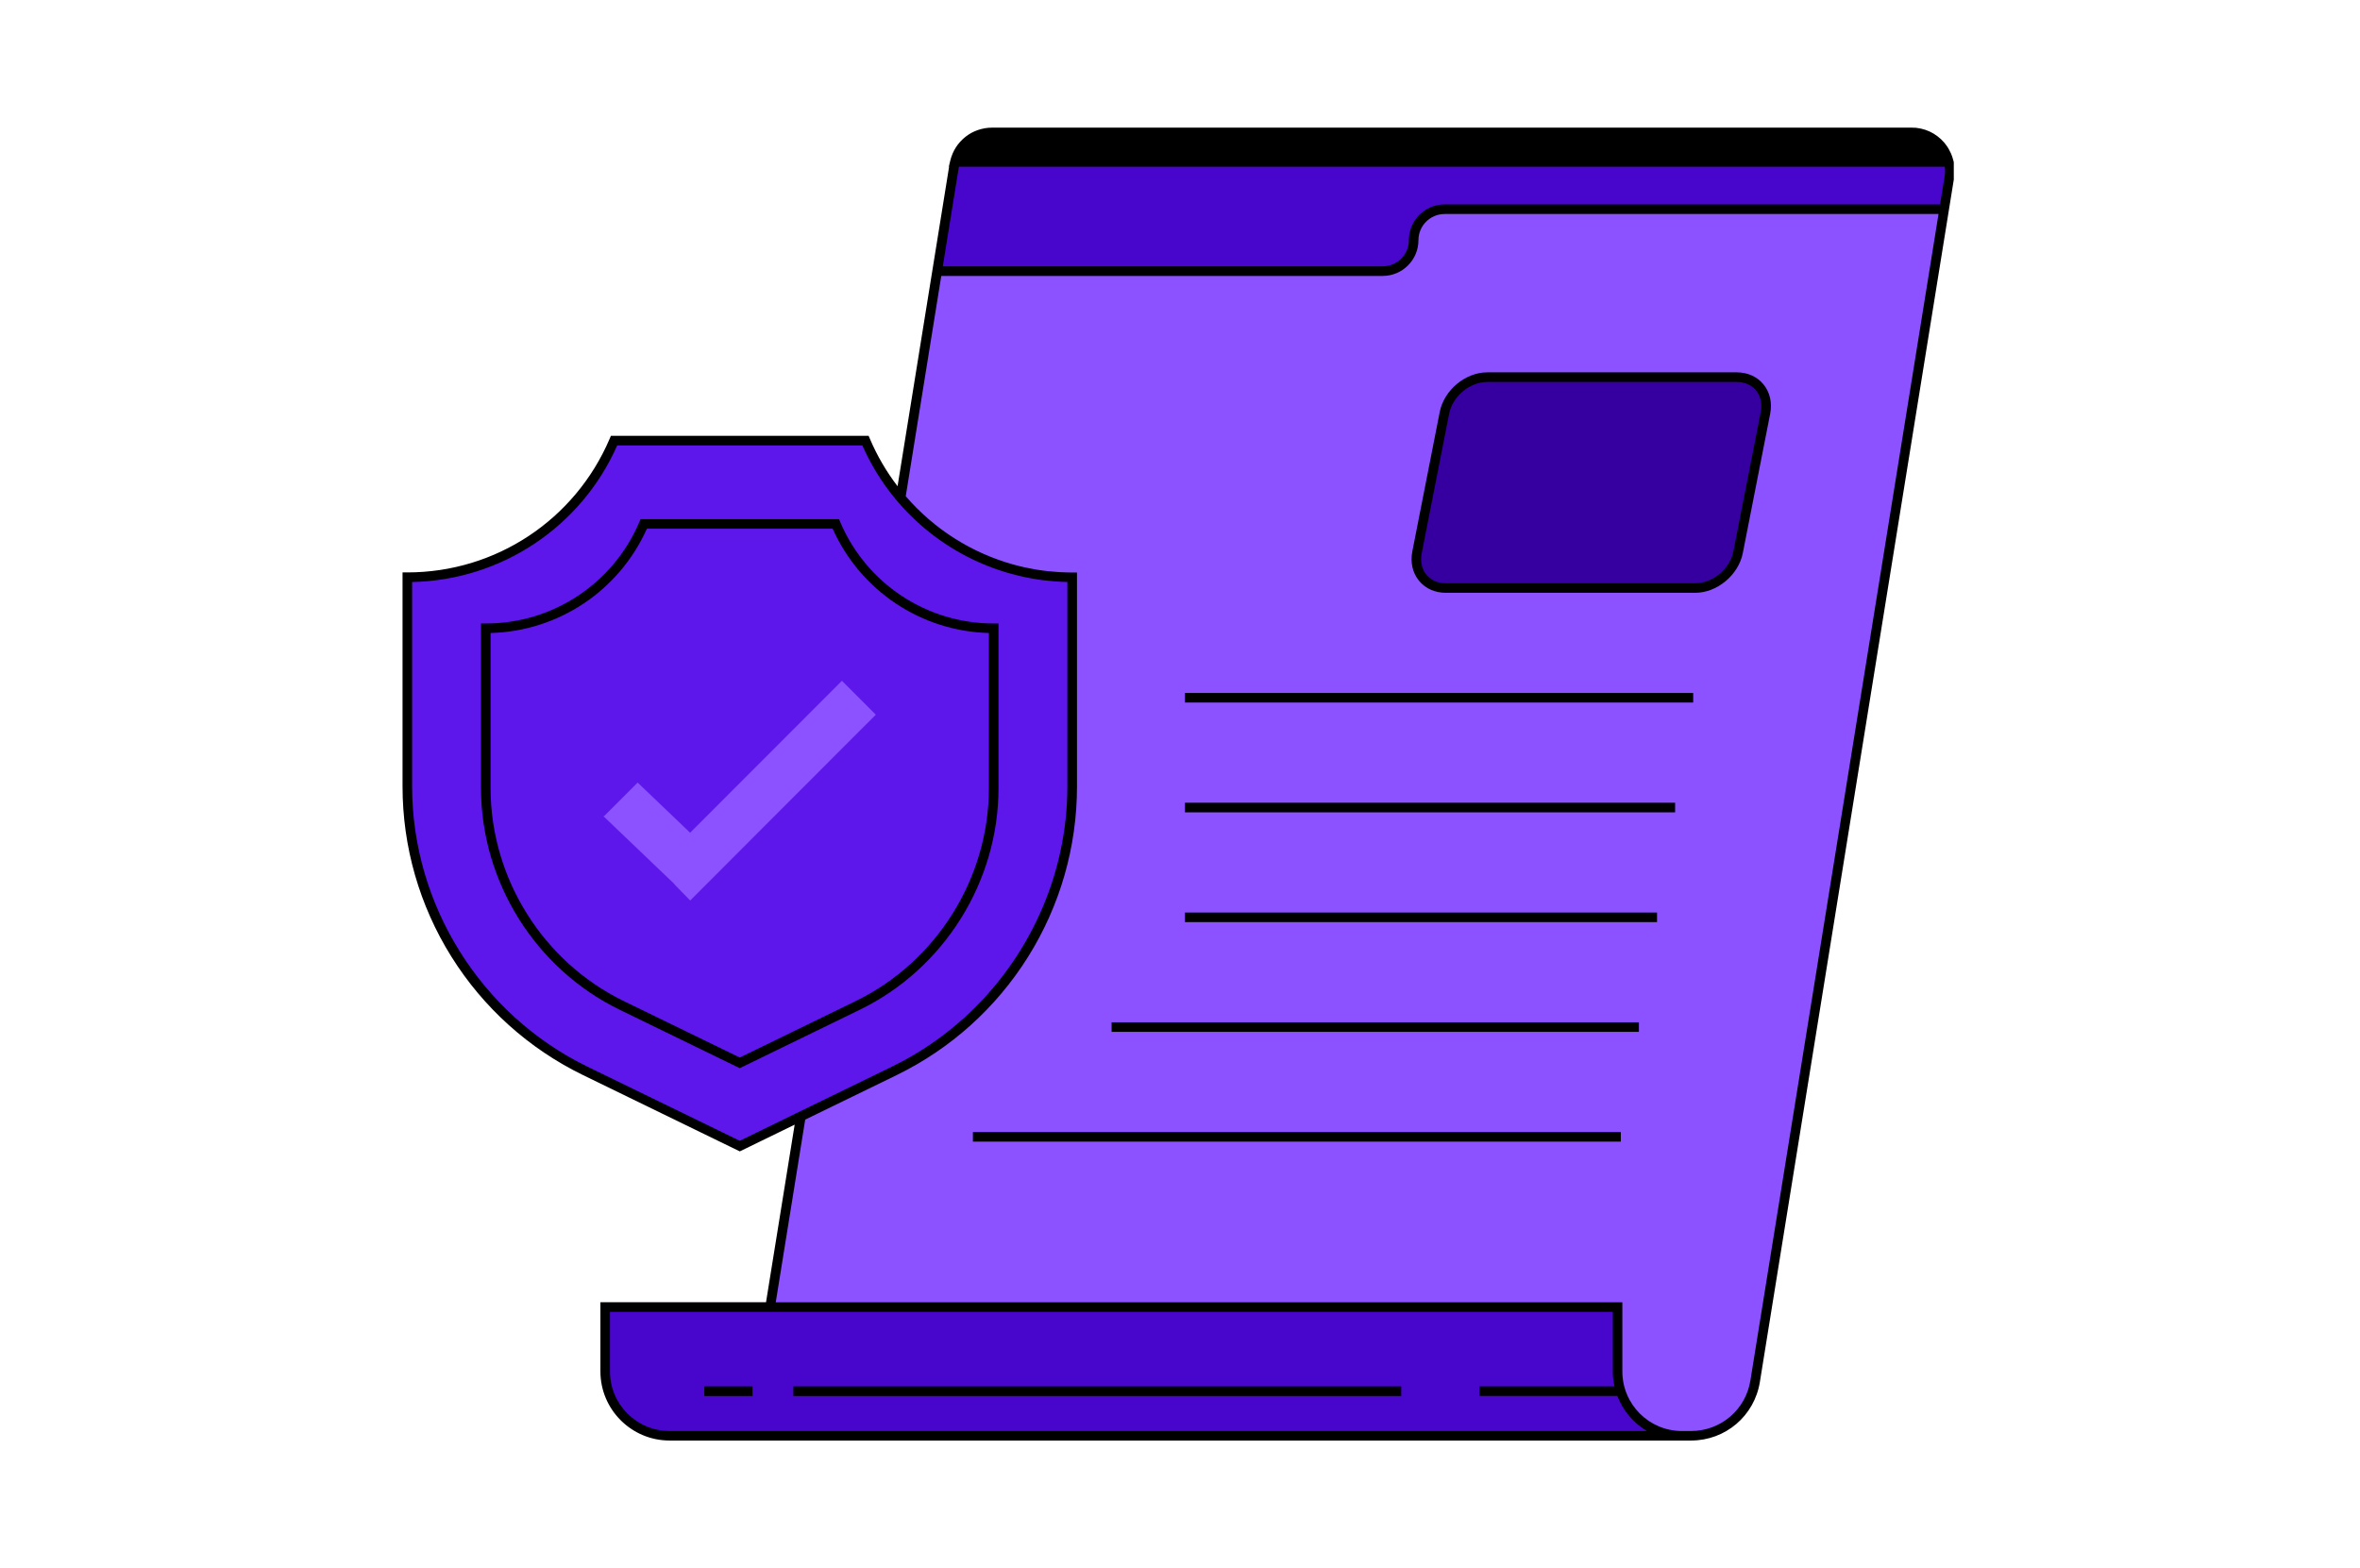
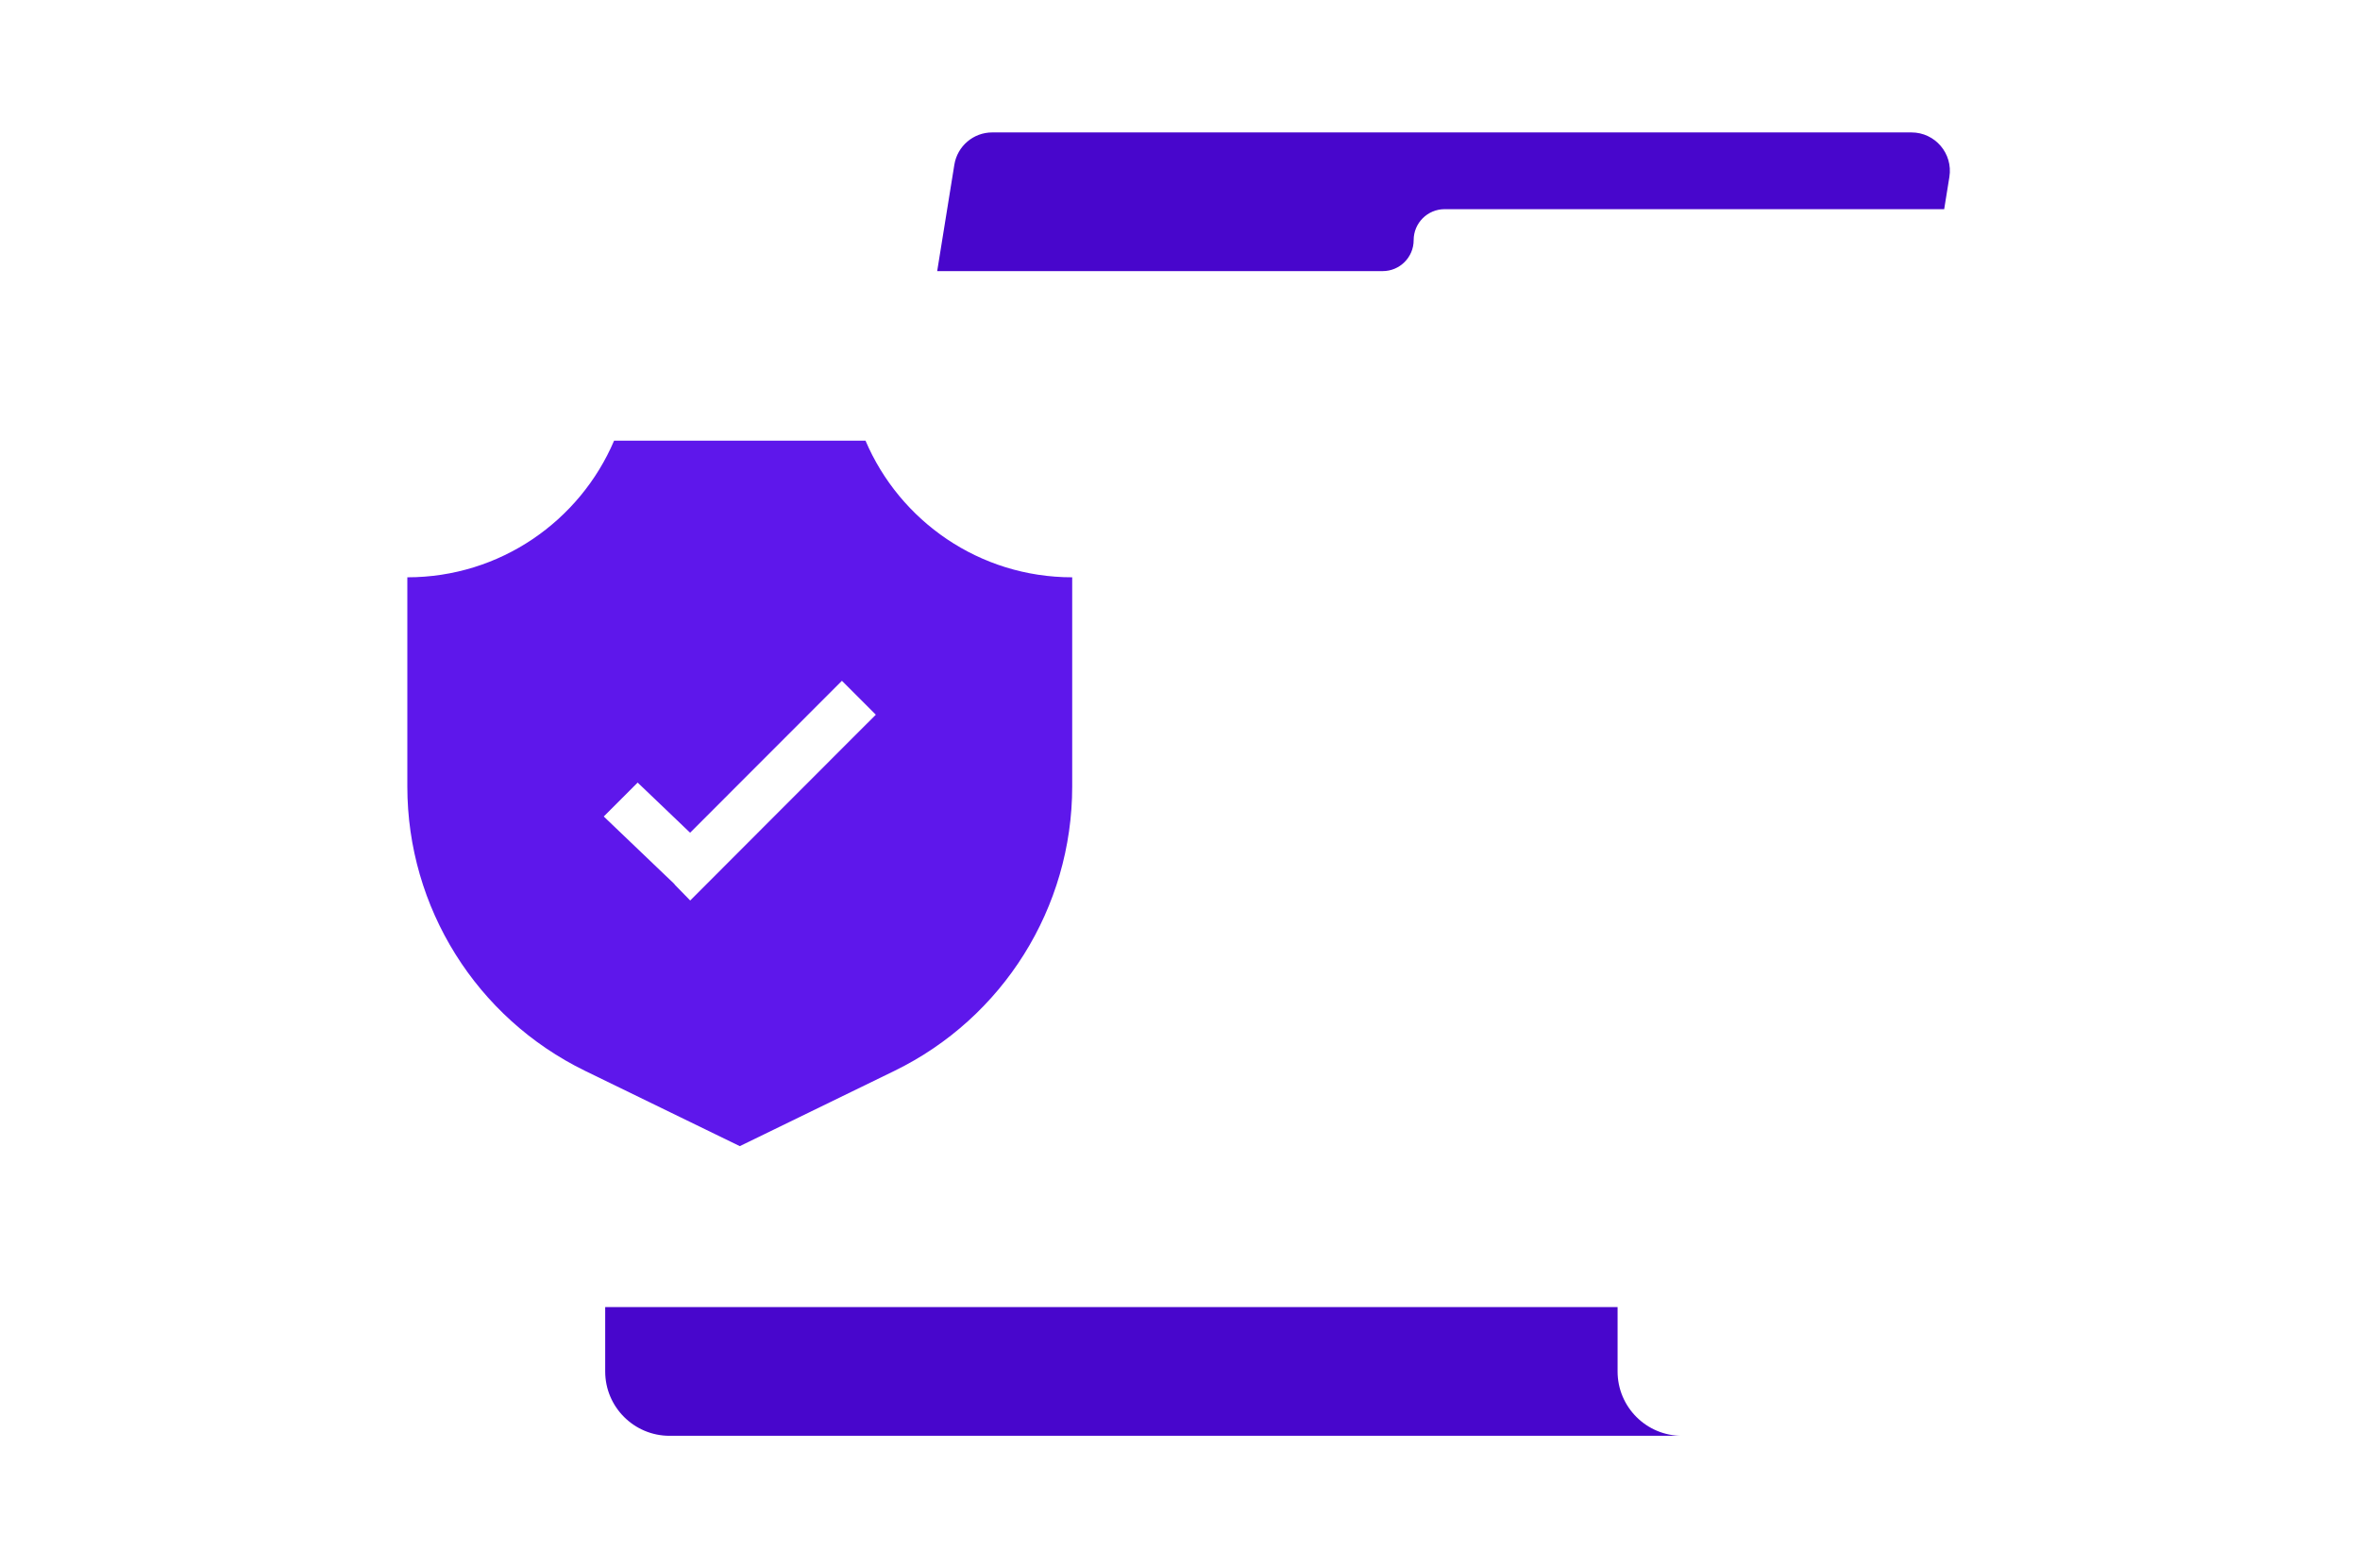
<svg xmlns="http://www.w3.org/2000/svg" width="626" zoomAndPan="magnify" viewBox="0 0 469.5 312" height="416" preserveAspectRatio="xMidYMid meet" version="1.0">
  <defs>
    <clipPath id="75c13c3ddd">
      <path d="M 80.016 25.391 L 388.688 25.391 L 388.688 286.863 L 80.016 286.863 Z M 80.016 25.391 " clip-rule="nonzero" />
    </clipPath>
  </defs>
-   <path fill="#8c52ff" d="M 387.805 35.191 L 349.168 274.781 C 348.156 281.043 342.754 285.637 336.414 285.637 L 149.07 285.637 L 334.598 285.637 C 327.527 285.637 321.793 279.91 321.793 272.836 L 321.793 260.023 L 153.207 260.023 L 159.324 222.094 L 177.945 213.027 C 199.57 202.488 213.305 180.535 213.305 156.469 L 213.305 114.84 C 199.617 114.84 187.371 108.68 179.18 98.988 L 189.859 32.758 C 190.457 29.059 193.648 26.336 197.398 26.336 L 380.266 26.336 C 384.969 26.344 388.555 30.551 387.805 35.191 Z M 182.586 183.441 L 120.109 183.441 L 120.109 126.48 L 182.586 126.48 Z M 182.586 183.441 " fill-opacity="1" fill-rule="nonzero" />
  <path fill="#4806cc" d="M 334.602 285.637 L 133.211 285.637 C 126.141 285.637 120.398 279.91 120.398 272.836 L 120.398 260.023 L 321.805 260.023 L 321.805 272.836 C 321.805 279.91 327.535 285.637 334.602 285.637 Z M 380.266 26.344 L 197.398 26.344 C 193.648 26.344 190.457 29.066 189.859 32.766 L 186.445 53.934 L 275.074 53.934 C 278.477 53.934 281.234 51.176 281.234 47.773 C 281.234 44.371 283.992 41.613 287.395 41.613 L 386.777 41.613 L 387.812 35.191 C 388.555 30.551 384.969 26.344 380.266 26.344 Z M 380.266 26.344 " fill-opacity="1" fill-rule="nonzero" />
-   <path fill="#35009f" d="M 351.215 82.152 L 345.773 109.855 C 344.996 113.793 341.184 116.977 337.246 116.977 L 287.629 116.977 C 283.695 116.977 281.133 113.785 281.91 109.855 L 287.352 82.152 C 288.125 78.219 291.941 75.031 295.875 75.031 L 345.492 75.031 C 349.422 75.031 351.988 78.219 351.215 82.152 Z M 351.215 82.152 " fill-opacity="1" fill-rule="nonzero" />
  <path fill="#5e17eb" d="M 172.184 87.664 L 122.168 87.664 C 115.352 103.645 99.496 114.848 81.035 114.848 L 81.035 156.473 C 81.035 180.543 94.77 202.492 116.395 213.035 L 147.176 228.012 L 177.945 213.035 C 199.57 202.492 213.305 180.543 213.305 156.473 L 213.305 114.848 C 194.836 114.848 179 103.645 172.184 87.664 Z M 170.125 146.289 C 164.113 152.309 158.09 158.332 152.078 164.352 C 148.785 167.648 141.602 174.848 137.309 179.145 L 134.305 176.066 C 134.215 175.934 134.113 175.805 133.996 175.699 C 133.699 175.41 133.398 175.125 133.102 174.848 C 132.828 174.586 132.555 174.316 132.273 174.059 C 128.219 170.18 124.164 166.309 120.109 162.43 L 126.852 155.688 C 127.426 156.23 127.996 156.777 128.57 157.324 C 131.473 160.105 134.387 162.883 137.289 165.66 C 137.562 165.387 137.832 165.121 138.105 164.848 C 144.117 158.824 150.137 152.805 156.152 146.785 C 159.934 143.004 163.711 139.219 167.492 135.438 L 174.238 142.184 C 172.859 143.551 171.492 144.922 170.125 146.289 Z M 170.125 146.289 " fill-opacity="1" fill-rule="nonzero" />
  <g clip-path="url(#75c13c3ddd)">
-     <path fill="#000000" d="M 198.645 156.793 L 198.645 124.039 L 197.691 124.039 C 184.371 124.039 172.383 116.117 167.156 103.855 L 166.91 103.277 L 127.438 103.277 L 127.188 103.855 C 121.965 116.117 109.973 124.039 96.645 124.039 L 95.691 124.039 L 95.691 156.793 C 95.691 175.406 106.504 192.703 123.234 200.859 L 147.168 212.504 L 171.09 200.859 C 187.828 192.695 198.645 175.406 198.645 156.793 Z M 147.176 210.383 L 124.074 199.145 C 107.992 191.305 97.598 174.68 97.598 156.793 L 97.598 125.934 C 111.094 125.57 123.164 117.531 128.691 105.184 L 165.648 105.184 C 171.176 117.531 183.238 125.57 196.73 125.934 L 196.73 156.793 C 196.73 174.68 186.336 191.305 170.254 199.145 Z M 280.973 109.672 C 280.543 111.887 281.012 113.969 282.309 115.547 C 283.574 117.086 285.469 117.93 287.637 117.93 L 337.254 117.93 C 341.613 117.93 345.855 114.391 346.715 110.035 L 352.156 82.332 C 352.586 80.117 352.117 78.035 350.82 76.457 C 349.555 74.918 347.66 74.074 345.492 74.074 L 295.875 74.074 C 291.516 74.074 287.273 77.613 286.418 81.969 Z M 295.875 75.988 L 345.492 75.988 C 347.082 75.988 348.449 76.586 349.344 77.676 C 350.273 78.801 350.605 80.328 350.281 81.977 L 344.84 109.68 C 344.152 113.184 340.742 116.031 337.246 116.031 L 287.629 116.031 C 286.039 116.031 284.676 115.434 283.777 114.34 C 282.852 113.215 282.52 111.688 282.844 110.043 L 288.285 82.336 C 288.977 78.836 292.379 75.988 295.875 75.988 Z M 235.738 137.859 L 336.848 137.859 L 336.848 139.766 L 235.738 139.766 Z M 235.738 159.695 L 333.25 159.695 L 333.25 161.605 L 235.738 161.605 Z M 235.738 181.535 L 329.652 181.535 L 329.652 183.441 L 235.738 183.441 Z M 221.141 203.371 L 326.047 203.371 L 326.047 205.277 L 221.141 205.277 Z M 193.551 225.207 L 322.449 225.207 L 322.449 227.113 L 193.551 227.113 Z M 278.754 277.719 L 157.832 277.719 L 157.832 275.809 L 278.762 275.809 L 278.762 277.719 Z M 149.711 277.719 L 140.113 277.719 L 140.113 275.809 L 149.711 275.809 Z M 388.898 33.172 L 388.621 31.996 C 388.613 31.984 388.613 31.969 388.605 31.949 C 388.555 31.746 388.5 31.543 388.434 31.348 C 388.418 31.289 388.398 31.23 388.379 31.176 C 388.312 30.984 388.246 30.801 388.168 30.617 C 388.137 30.547 388.105 30.48 388.074 30.414 C 387.965 30.172 387.844 29.934 387.711 29.699 C 387.621 29.547 387.531 29.395 387.438 29.242 C 387.379 29.16 387.324 29.078 387.266 28.996 C 387.152 28.828 387.023 28.672 386.898 28.512 C 386.863 28.473 386.84 28.434 386.812 28.398 C 386.797 28.371 386.77 28.352 386.75 28.328 C 386.367 27.887 385.941 27.488 385.484 27.137 C 385.461 27.121 385.43 27.102 385.402 27.074 C 385.191 26.922 384.984 26.777 384.762 26.641 C 384.723 26.617 384.68 26.59 384.641 26.566 C 384.391 26.422 384.145 26.285 383.883 26.164 C 383.883 26.164 383.883 26.164 383.879 26.164 C 383.605 26.039 383.324 25.93 383.039 25.828 C 383.012 25.824 382.988 25.816 382.969 25.809 C 382.727 25.727 382.477 25.664 382.23 25.605 C 382.16 25.586 382.09 25.574 382.016 25.562 C 381.797 25.516 381.59 25.484 381.367 25.453 C 381.289 25.441 381.215 25.434 381.137 25.422 C 380.844 25.41 380.559 25.391 380.266 25.391 L 197.398 25.391 C 197.145 25.391 196.891 25.402 196.633 25.422 C 196.531 25.43 196.43 25.449 196.336 25.461 C 196.191 25.48 196.043 25.492 195.898 25.516 C 195.77 25.535 195.648 25.566 195.527 25.602 C 195.414 25.625 195.293 25.652 195.18 25.676 C 195.047 25.715 194.91 25.758 194.773 25.797 C 194.676 25.828 194.574 25.855 194.48 25.891 C 194.34 25.941 194.199 26 194.059 26.059 C 193.977 26.09 193.895 26.129 193.812 26.16 C 193.664 26.223 193.527 26.301 193.387 26.367 C 193.316 26.406 193.246 26.438 193.176 26.477 C 193.031 26.559 192.891 26.648 192.75 26.738 C 192.691 26.777 192.629 26.812 192.57 26.852 C 192.426 26.949 192.293 27.051 192.152 27.156 C 192.102 27.195 192.051 27.234 192.008 27.273 C 191.867 27.387 191.734 27.5 191.598 27.621 C 191.562 27.66 191.516 27.699 191.48 27.734 C 191.344 27.863 191.211 27.996 191.086 28.137 C 191.055 28.168 191.02 28.207 190.988 28.238 C 190.863 28.383 190.734 28.535 190.613 28.691 C 190.59 28.723 190.57 28.746 190.543 28.777 C 190.422 28.945 190.305 29.109 190.188 29.281 C 190.176 29.305 190.156 29.324 190.145 29.352 C 190.031 29.535 189.922 29.719 189.82 29.91 C 189.812 29.93 189.801 29.941 189.793 29.961 C 189.691 30.164 189.59 30.367 189.5 30.578 C 189.496 30.582 189.496 30.59 189.496 30.602 C 189.398 30.82 189.316 31.043 189.242 31.27 C 189.164 31.504 189.094 31.742 189.039 31.988 L 188.758 33.16 L 188.816 33.16 L 178.562 96.73 C 176.367 93.863 174.504 90.703 173.051 87.277 L 172.801 86.699 L 121.539 86.699 L 121.289 87.277 C 114.398 103.438 98.602 113.875 81.035 113.875 L 80.082 113.875 L 80.082 156.453 C 80.082 168.445 83.441 180.148 89.797 190.312 C 96.148 200.473 105.199 208.621 115.977 213.871 L 147.176 229.055 L 158.09 223.738 L 152.395 259.059 L 119.445 259.059 L 119.445 272.82 C 119.445 280.406 125.617 286.578 133.211 286.578 L 336.422 286.578 C 343.27 286.578 349.027 281.676 350.113 274.918 L 387.59 42.555 L 388.754 35.332 C 388.805 35.02 388.836 34.711 388.855 34.398 C 388.875 33.98 388.855 33.566 388.816 33.16 L 388.898 33.16 Z M 385.957 40.66 L 287.395 40.66 C 283.473 40.66 280.281 43.852 280.281 47.773 C 280.281 50.648 277.949 52.98 275.074 52.98 L 187.562 52.98 L 190.762 33.172 L 386.898 33.172 C 386.941 33.547 386.965 33.934 386.949 34.316 C 386.934 34.559 386.91 34.797 386.871 35.039 Z M 147.176 226.949 L 116.816 212.176 C 95.656 201.855 81.988 179.996 81.988 156.469 L 81.988 115.789 C 99.727 115.418 115.605 104.859 122.789 88.617 L 171.555 88.617 C 177.062 101.059 187.664 110.156 200.289 113.906 C 200.352 113.926 200.418 113.945 200.48 113.965 C 201.922 114.383 203.387 114.734 204.879 115.012 C 205.008 115.039 205.141 115.062 205.266 115.082 C 206 115.211 206.734 115.332 207.473 115.426 C 207.48 115.426 207.484 115.426 207.492 115.426 C 208.199 115.516 208.91 115.586 209.621 115.641 C 209.801 115.656 209.984 115.668 210.164 115.68 C 210.875 115.73 211.586 115.77 212.305 115.781 C 212.316 115.781 212.332 115.781 212.344 115.781 L 212.344 156.461 C 212.344 174.109 204.656 190.816 191.887 202.418 C 187.625 206.281 182.809 209.582 177.52 212.164 L 158.453 221.445 Z M 121.352 272.836 L 121.352 260.98 L 320.852 260.98 L 320.852 272.836 C 320.852 273.859 320.969 274.852 321.184 275.805 L 294.324 275.805 L 294.324 277.711 L 321.754 277.711 C 322.875 280.641 324.961 283.102 327.629 284.68 L 133.211 284.68 C 126.668 284.684 121.352 279.371 121.352 272.836 Z M 348.227 274.629 C 347.285 280.457 342.32 284.684 336.414 284.684 L 334.602 284.684 C 328.066 284.684 322.754 279.371 322.754 272.836 L 322.754 259.07 L 154.328 259.07 L 160.188 222.734 L 178.363 213.887 C 189.141 208.633 198.191 200.484 204.543 190.324 C 210.898 180.16 214.258 168.457 214.258 156.469 L 214.258 113.895 L 213.305 113.895 C 213.289 113.895 213.277 113.895 213.266 113.895 C 212.57 113.895 211.871 113.867 211.188 113.836 C 211 113.832 210.816 113.816 210.625 113.805 C 209.984 113.766 209.348 113.715 208.715 113.652 C 208.648 113.645 208.586 113.641 208.516 113.633 C 207.805 113.559 207.094 113.457 206.387 113.348 C 206.254 113.328 206.125 113.301 205.992 113.285 C 205.332 113.168 204.668 113.047 204.016 112.902 C 203.969 112.895 203.926 112.883 203.887 112.875 C 203.156 112.719 202.434 112.535 201.715 112.336 C 201.656 112.324 201.605 112.305 201.547 112.293 C 193.328 109.996 185.883 105.324 180.188 98.715 L 187.258 54.895 L 275.074 54.895 C 278.996 54.895 282.188 51.703 282.188 47.781 C 282.188 44.906 284.523 42.574 287.395 42.574 L 385.652 42.574 Z M 348.227 274.629 " fill-opacity="1" fill-rule="nonzero" />
-   </g>
+     </g>
</svg>